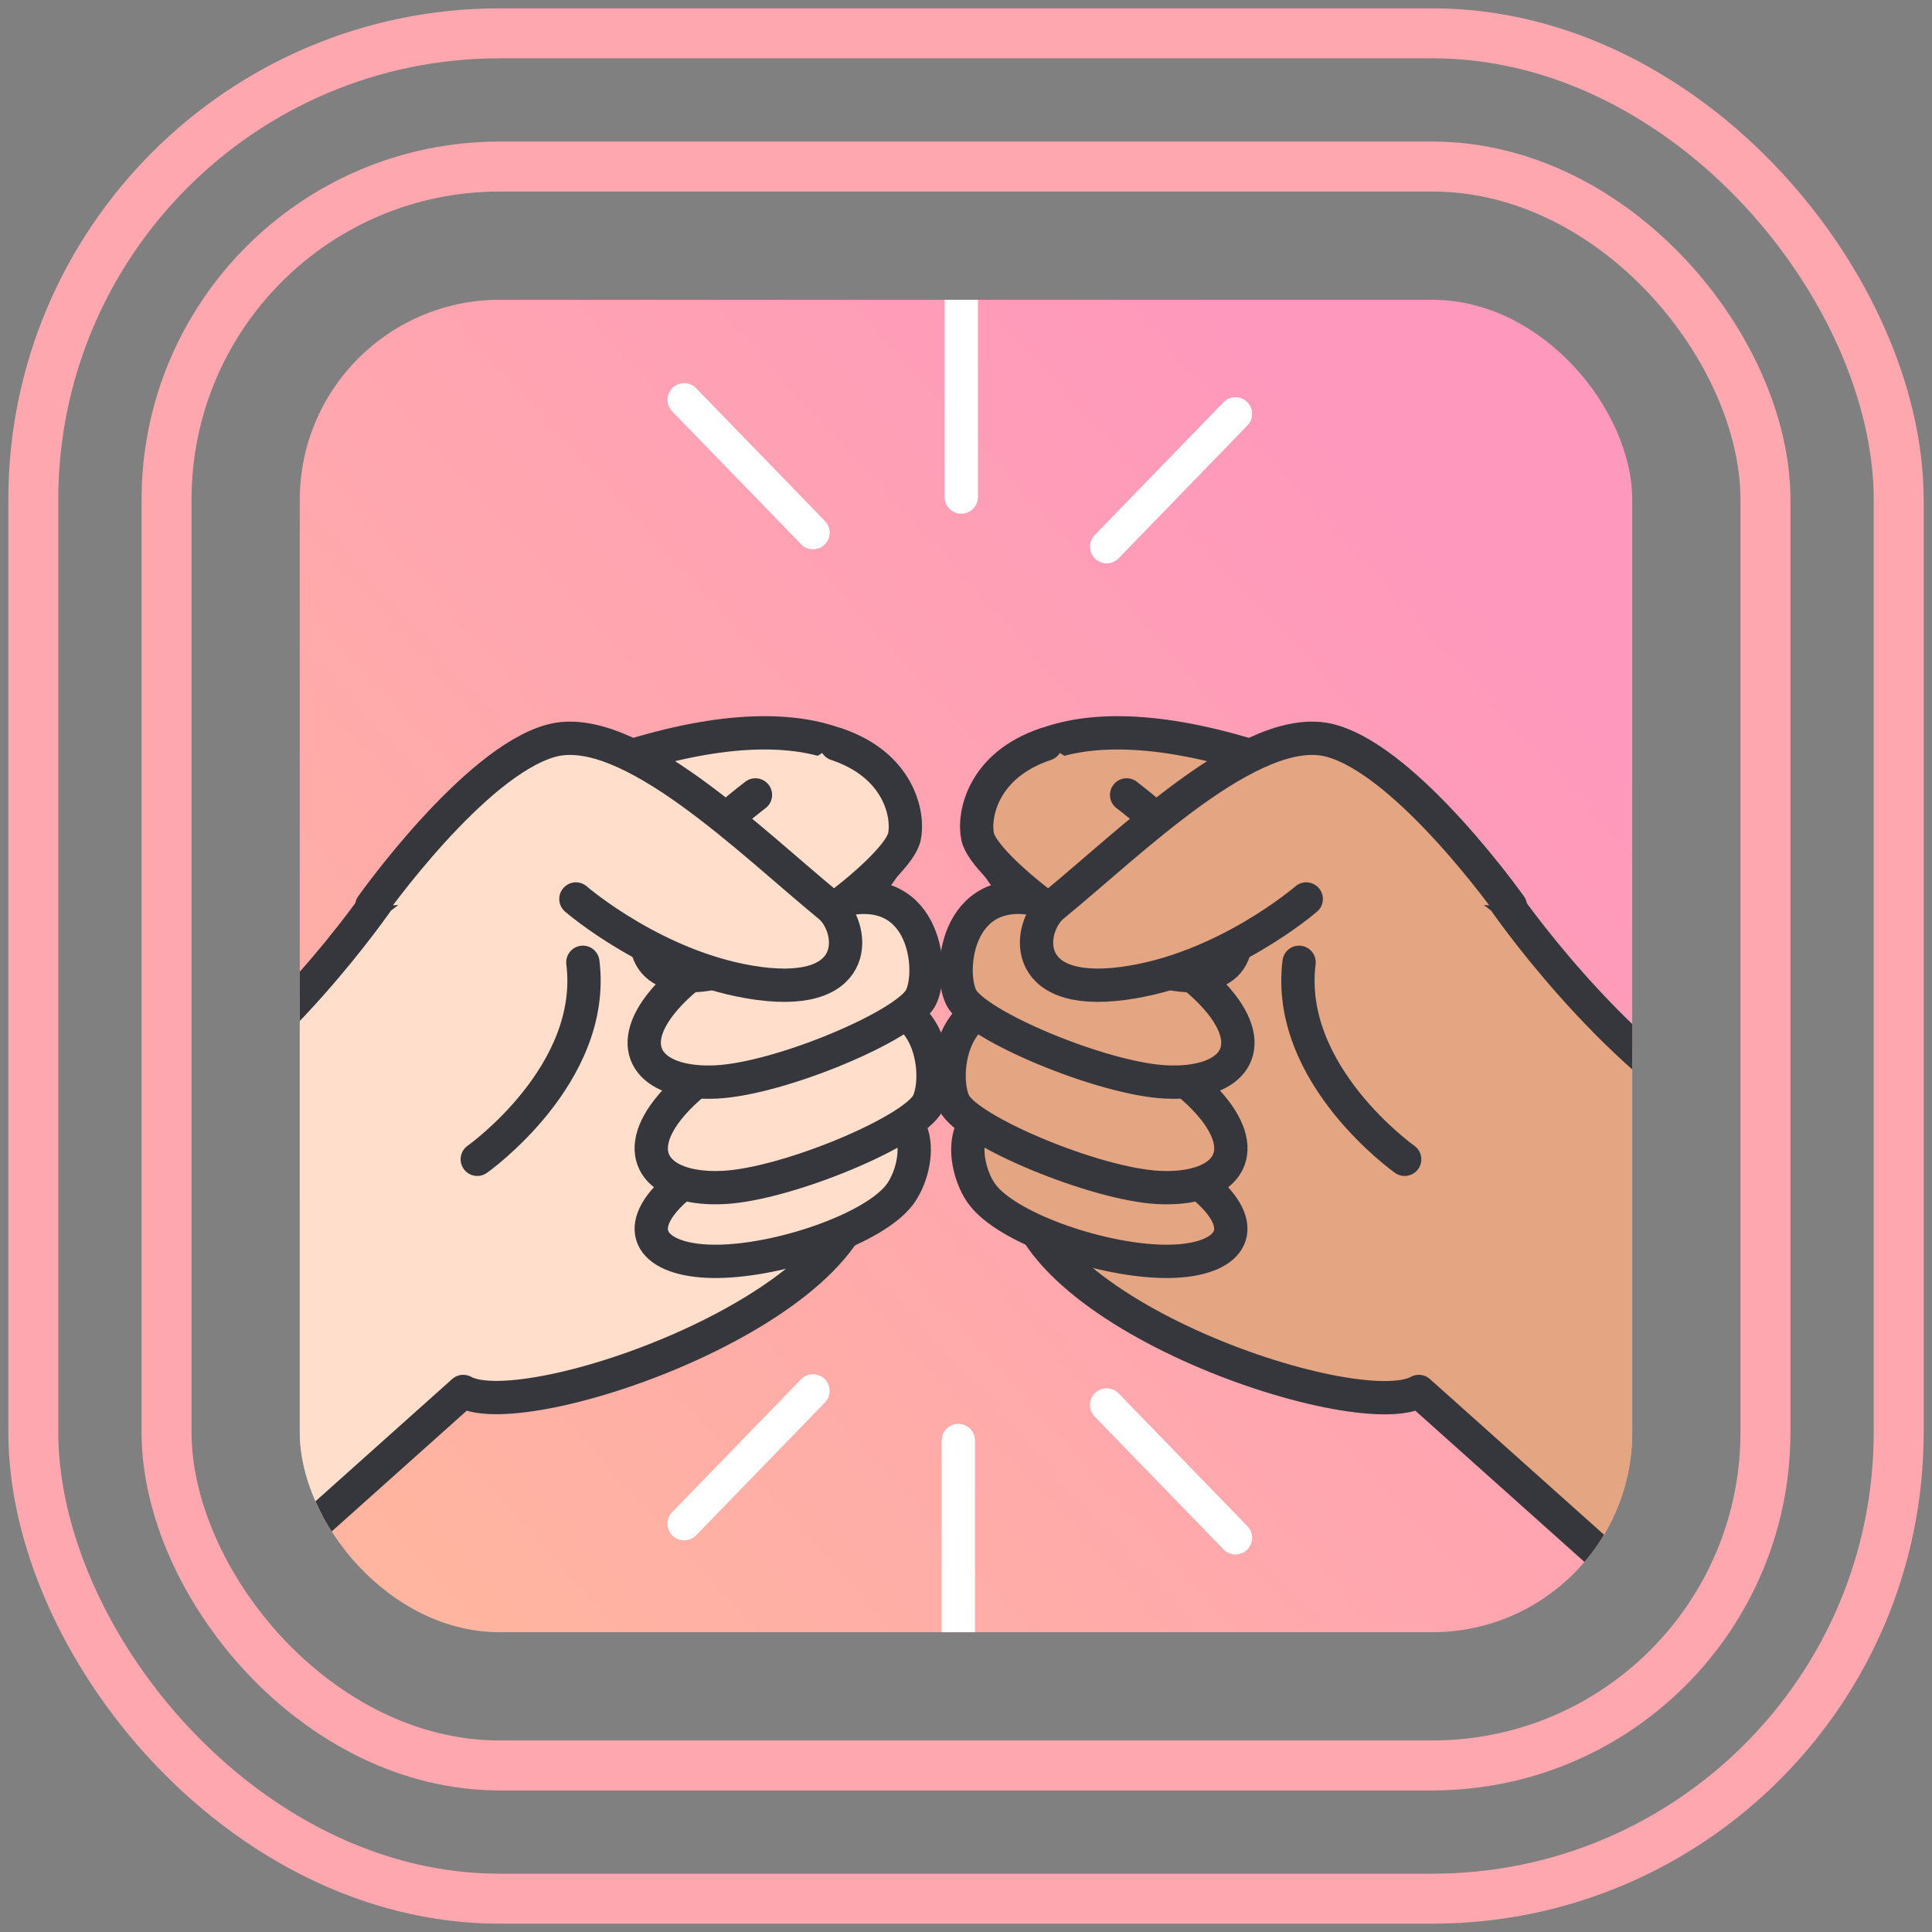
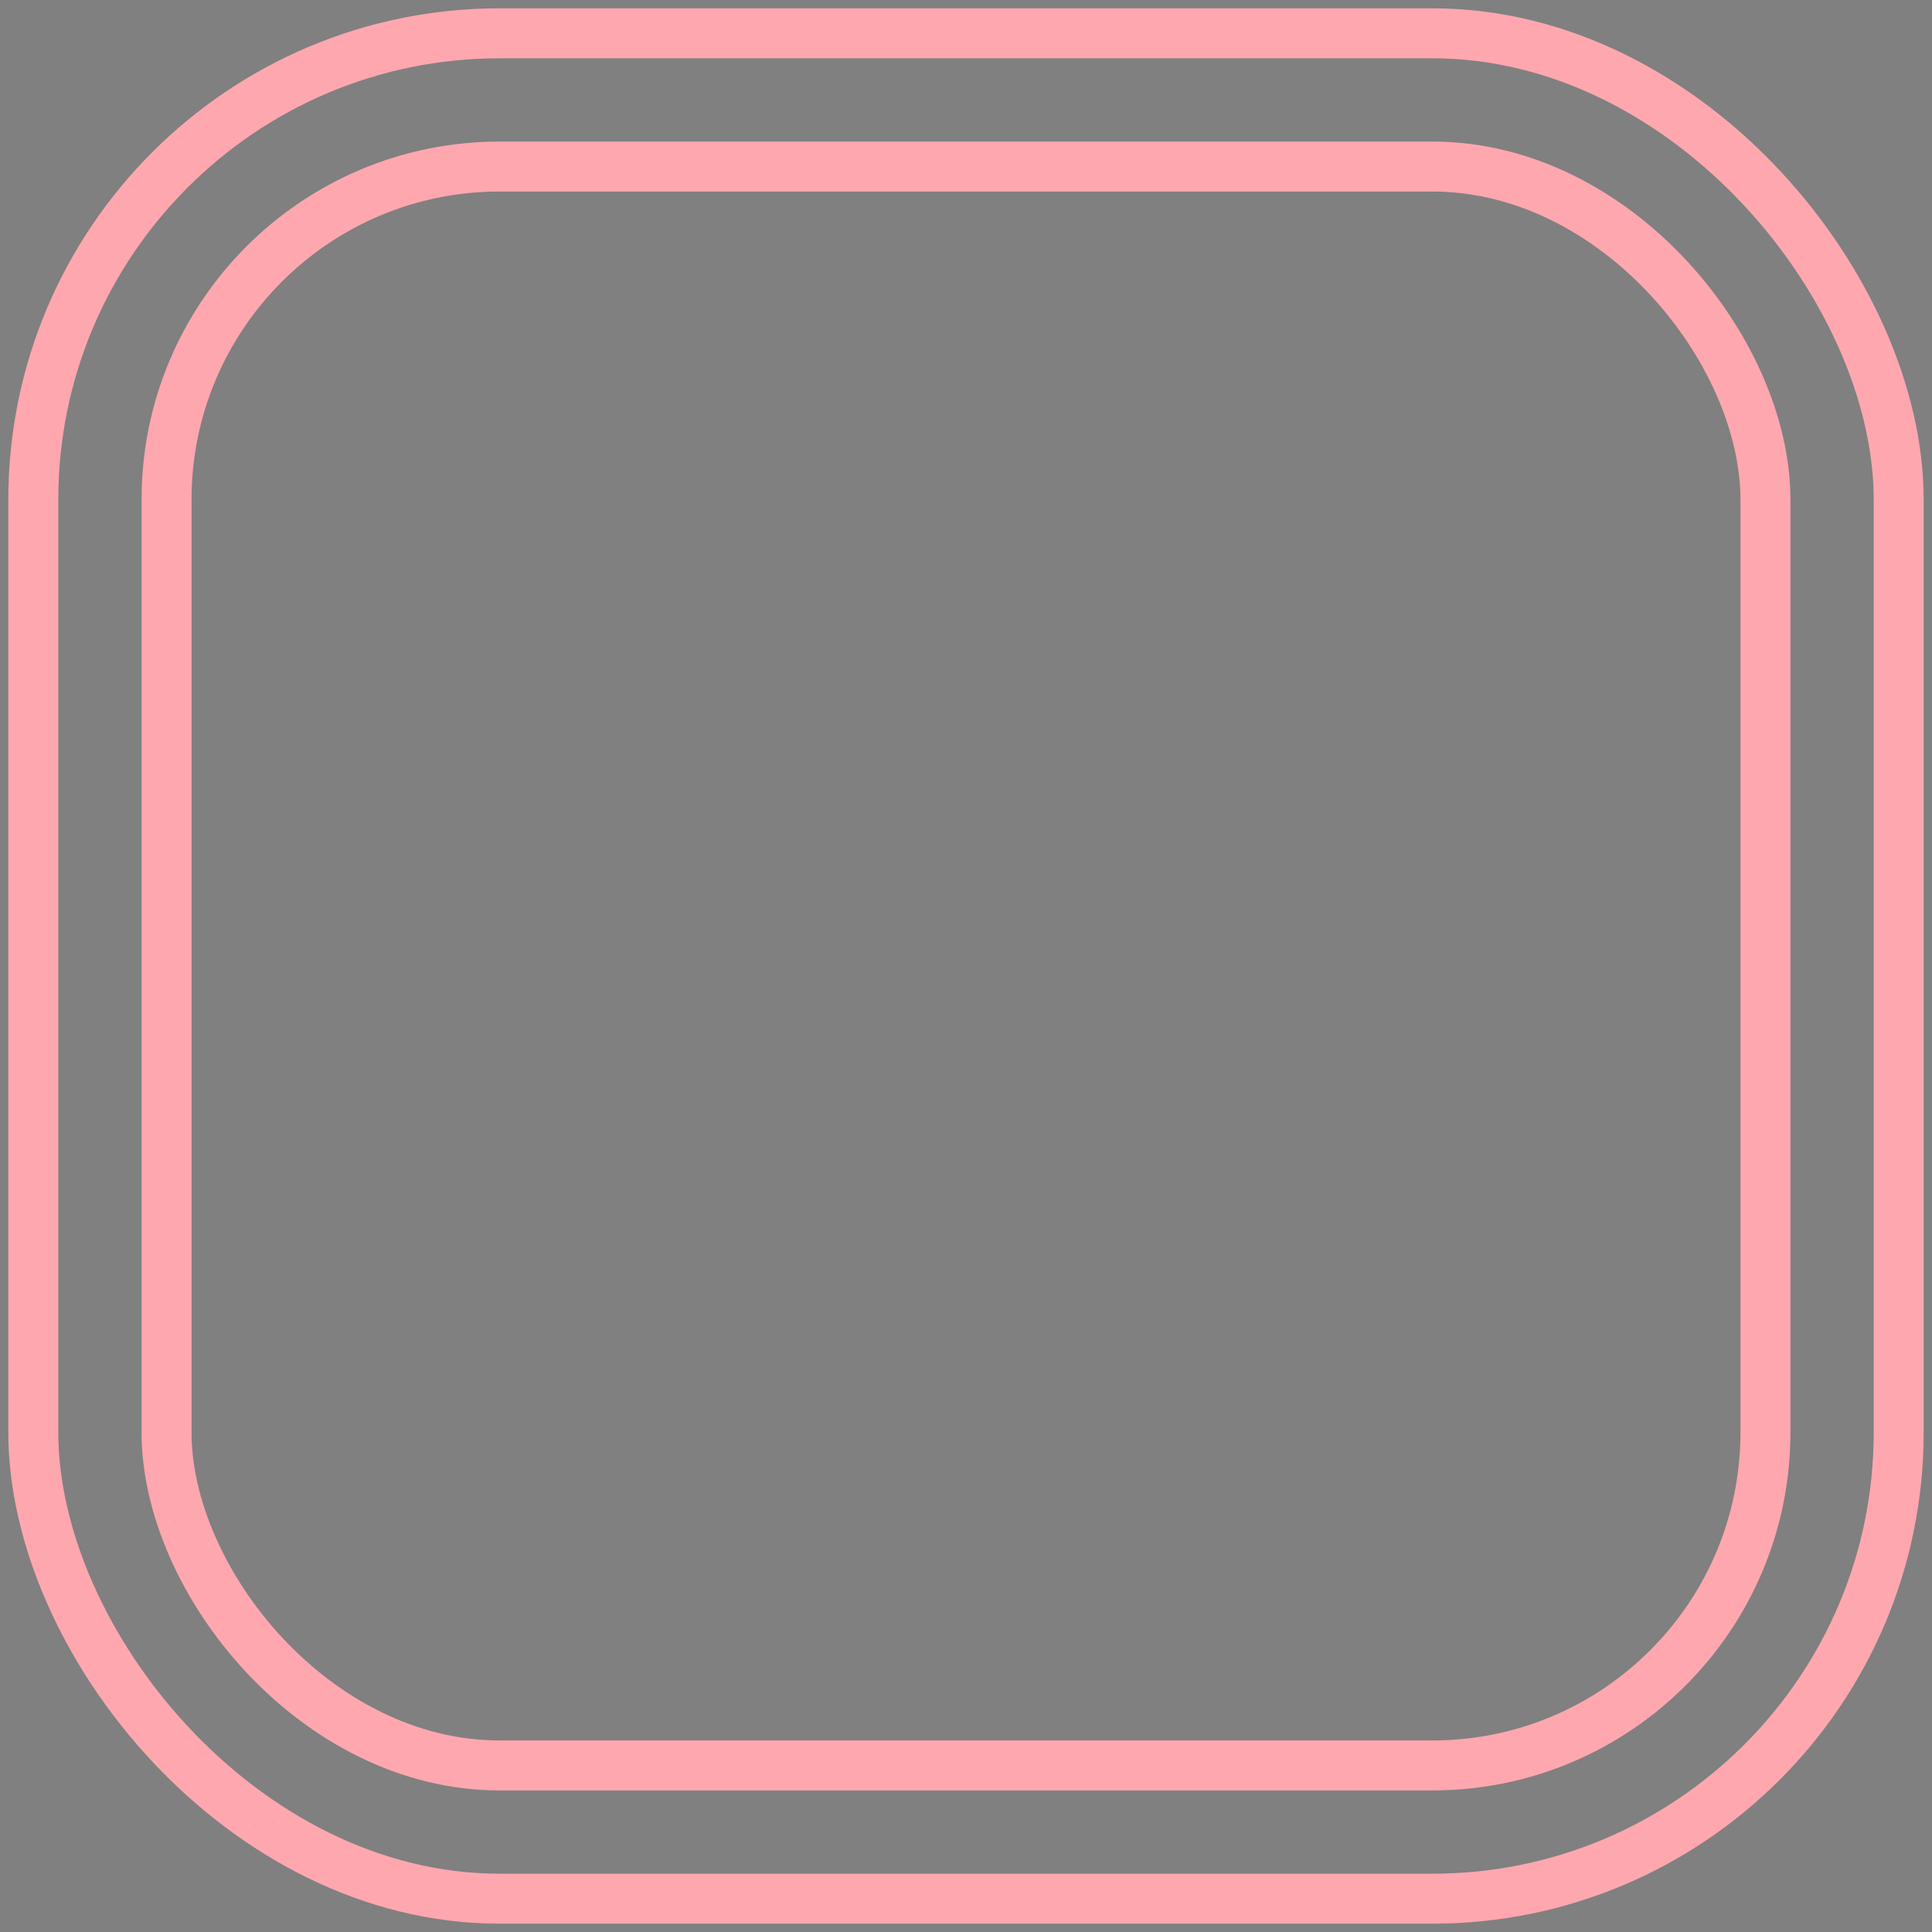
<svg xmlns="http://www.w3.org/2000/svg" width="58" height="58" viewBox="0 0 58 58" fill="none">
  <rect x="0" y="0" width="58" height="58" fill="#808080" stroke="none" />
  <rect x="5" y="5" width="48" height="48" rx="10" stroke="#FFA7AF" stroke-width="1.5" />
  <rect x="1" y="1" width="56" height="56" rx="14" stroke="#FFA7AF" stroke-width="1.5" />
  <g clip-path="url(#clip0_23574_32463)">
    <rect x="9" y="9" width="40" height="40" rx="6" fill="url(#paint0_linear_23574_32463)" />
    <path d="M57.493 36.599C57.493 36.599 55.059 35.388 52.104 33.747C48.3 31.635 45.13 26.988 45.13 26.988C45.13 26.988 41.584 24.249 40.058 23.609C32.767 20.546 30.125 22.553 29.597 23.925C28.838 25.896 31.921 27.939 31.921 27.939C31.921 27.939 31.167 31.117 30.653 35.12C30.125 39.239 40.692 42.83 42.594 41.773L49.463 47.793C54.746 47.793 59.607 41.457 57.493 36.599Z" fill="#E4A583" />
    <path d="M59.501 37.549C59.501 37.549 55.059 35.388 52.104 33.747C48.3 31.635 45.13 26.988 45.13 26.988C45.13 26.988 41.584 24.249 40.058 23.609C32.767 20.546 30.125 22.553 29.597 23.925C28.838 25.896 31.921 27.939 31.921 27.939C31.921 27.939 31.167 31.117 30.653 35.12C30.125 39.239 40.692 42.83 42.594 41.773L50.625 48.955" stroke="#36373C" stroke-linecap="round" stroke-linejoin="round" />
    <path d="M31.286 33.403C31.286 33.403 34.984 34.364 36.464 35.938C37.58 37.125 36.675 37.94 34.773 37.862C32.871 37.784 30.229 36.846 29.489 35.861C28.855 35.017 28.538 32.704 31.286 33.405V33.403Z" fill="#E4A583" stroke="#36373C" stroke-linecap="round" stroke-linejoin="round" />
    <path d="M31.288 30.262C31.288 30.262 34.986 31.424 36.465 33.325C37.581 34.759 36.677 35.745 34.775 35.648C32.873 35.551 29.069 33.959 28.646 33.114C28.223 32.269 28.54 29.417 31.288 30.262Z" fill="#E4A583" stroke="#36373C" stroke-linecap="round" stroke-linejoin="round" />
    <path d="M31.499 27.094C31.499 27.094 35.197 28.255 36.676 30.156C37.792 31.59 36.888 32.577 34.986 32.48C33.084 32.383 29.279 30.79 28.857 29.945C28.434 29.1 28.751 26.249 31.499 27.094Z" fill="#E4A583" stroke="#36373C" stroke-linecap="round" stroke-linejoin="round" />
    <path d="M33.822 23.864C34.864 24.665 36.293 25.938 36.872 27.271C37.597 28.938 36.474 29.669 34.655 29.1C32.835 28.532 29.549 26.044 29.35 25.121C29.213 24.485 29.492 22.973 31.394 22.339" fill="#E4A583" />
    <path d="M33.822 23.864C34.864 24.665 36.293 25.938 36.872 27.271C37.597 28.938 36.474 29.669 34.655 29.1C32.835 28.532 29.549 26.044 29.35 25.121C29.213 24.485 29.492 22.973 31.394 22.339" stroke="#36373C" stroke-linecap="round" stroke-linejoin="round" />
    <path d="M45.343 27.199C45.343 27.199 42.278 22.869 39.954 22.236C37.629 21.602 33.931 25.298 31.606 27.199C30.875 27.797 30.549 29.945 33.719 29.523C36.758 29.117 39.214 26.988 39.214 26.988" fill="#E4A583" />
    <path d="M45.343 27.199C45.343 27.199 42.278 22.869 39.954 22.236C37.629 21.602 33.931 25.298 31.606 27.199C30.875 27.797 30.549 29.945 33.719 29.523C36.758 29.117 39.214 26.988 39.214 26.988" stroke="#36373C" stroke-linecap="round" stroke-linejoin="round" />
    <path d="M42.169 34.803C42.169 34.803 38.577 32.269 38.999 28.889L42.169 34.803Z" fill="#E4A583" />
    <path d="M42.169 34.803C42.169 34.803 38.577 32.269 38.999 28.889" stroke="#36373C" stroke-linecap="round" stroke-linejoin="round" />
-     <path d="M-0.994 36.599C-0.994 36.599 1.441 35.388 4.395 33.747C8.199 31.635 11.369 26.988 11.369 26.988C11.369 26.988 14.916 24.249 16.442 23.609C23.733 20.546 26.374 22.553 26.903 23.925C27.662 25.896 24.578 27.939 24.578 27.939C24.578 27.939 25.332 31.117 25.846 35.12C26.36 39.123 15.807 42.83 13.905 41.773L7.037 47.793C1.753 47.793 -3.107 41.457 -0.994 36.599Z" fill="#FFDECC" />
    <path d="M-3 37.549C-3 37.549 1.442 35.388 4.397 33.747C8.201 31.635 11.371 26.988 11.371 26.988C11.371 26.988 14.917 24.249 16.443 23.609C23.735 20.546 26.376 22.553 26.904 23.925C27.663 25.896 24.58 27.939 24.58 27.939C24.58 27.939 25.334 31.117 25.848 35.12C26.361 39.123 15.809 42.83 13.907 41.773L5.876 48.955" stroke="#36373C" stroke-linecap="round" stroke-linejoin="round" />
    <path d="M25.215 33.403C25.215 33.403 21.517 34.364 20.037 35.938C18.921 37.125 19.826 37.94 21.728 37.862C23.63 37.784 26.272 36.846 27.011 35.861C27.645 35.017 27.962 32.704 25.215 33.405V33.403Z" fill="#FFDECC" stroke="#36373C" stroke-linecap="round" stroke-linejoin="round" />
    <path d="M25.215 30.262C25.215 30.262 21.517 31.424 20.037 33.325C18.921 34.759 19.826 35.745 21.728 35.648C23.63 35.551 27.434 33.959 27.857 33.114C28.279 32.269 27.962 29.417 25.215 30.262Z" fill="#FFDECC" stroke="#36373C" stroke-linecap="round" stroke-linejoin="round" />
    <path d="M25.004 27.094C25.004 27.094 21.306 28.255 19.826 30.156C18.71 31.59 19.615 32.577 21.517 32.48C23.419 32.383 27.223 30.79 27.646 29.945C28.069 29.1 27.752 26.249 25.004 27.094Z" fill="#FFDECC" stroke="#36373C" stroke-linecap="round" stroke-linejoin="round" />
-     <path d="M22.679 23.864C21.637 24.665 20.208 25.938 19.629 27.271C18.904 28.937 20.026 29.668 21.846 29.1C23.664 28.534 26.952 26.044 27.151 25.121C27.288 24.485 27.009 22.973 25.107 22.339" fill="#FFDECC" />
    <path d="M22.679 23.864C21.637 24.665 20.208 25.938 19.629 27.271C18.904 28.937 20.026 29.668 21.846 29.1C23.664 28.534 26.952 26.044 27.151 25.121C27.288 24.485 27.009 22.973 25.107 22.339" stroke="#36373C" stroke-linecap="round" stroke-linejoin="round" />
    <path d="M11.16 27.199C11.16 27.199 14.225 22.869 16.549 22.236C18.874 21.602 22.573 25.298 24.897 27.199C25.628 27.797 25.954 29.945 22.784 29.523C19.745 29.117 17.289 26.988 17.289 26.988" fill="#FFDECC" />
    <path d="M11.16 27.199C11.16 27.199 14.225 22.869 16.549 22.236C18.874 21.602 22.573 25.298 24.897 27.199C25.628 27.797 25.954 29.945 22.784 29.523C19.745 29.117 17.289 26.988 17.289 26.988" stroke="#36373C" stroke-linecap="round" stroke-linejoin="round" />
-     <path d="M14.328 34.803C14.328 34.803 17.921 32.268 17.498 28.889L14.328 34.803Z" fill="#FFDECC" />
    <path d="M14.328 34.803C14.328 34.803 17.921 32.268 17.498 28.889" stroke="#36373C" stroke-linecap="round" stroke-linejoin="round" />
-     <path d="M24.406 41.756L20.539 45.743" stroke="white" stroke-linecap="round" stroke-linejoin="round" />
    <path d="M33.222 42.178L37.09 46.166" stroke="white" stroke-linecap="round" stroke-linejoin="round" />
    <path d="M28.77 43.246L28.77 51.412" stroke="white" stroke-linecap="round" stroke-linejoin="round" />
    <path d="M33.223 16.412L37.09 12.424" stroke="white" stroke-linecap="round" stroke-linejoin="round" />
    <path d="M24.407 15.99L20.539 12.002" stroke="white" stroke-linecap="round" stroke-linejoin="round" />
    <path d="M28.859 14.921L28.859 6.756" stroke="white" stroke-linecap="round" stroke-linejoin="round" />
  </g>
  <defs>
    <linearGradient id="paint0_linear_23574_32463" x1="-0.5" y1="58.5" x2="44.5" y2="17.5" gradientUnits="userSpaceOnUse">
      <stop stop-color="#FFC094" />
      <stop offset="1" stop-color="#FF98BD" />
    </linearGradient>
    <clipPath id="clip0_23574_32463">
-       <rect x="9" y="9" width="40" height="40" rx="6" fill="white" />
-     </clipPath>
+       </clipPath>
  </defs>
</svg>